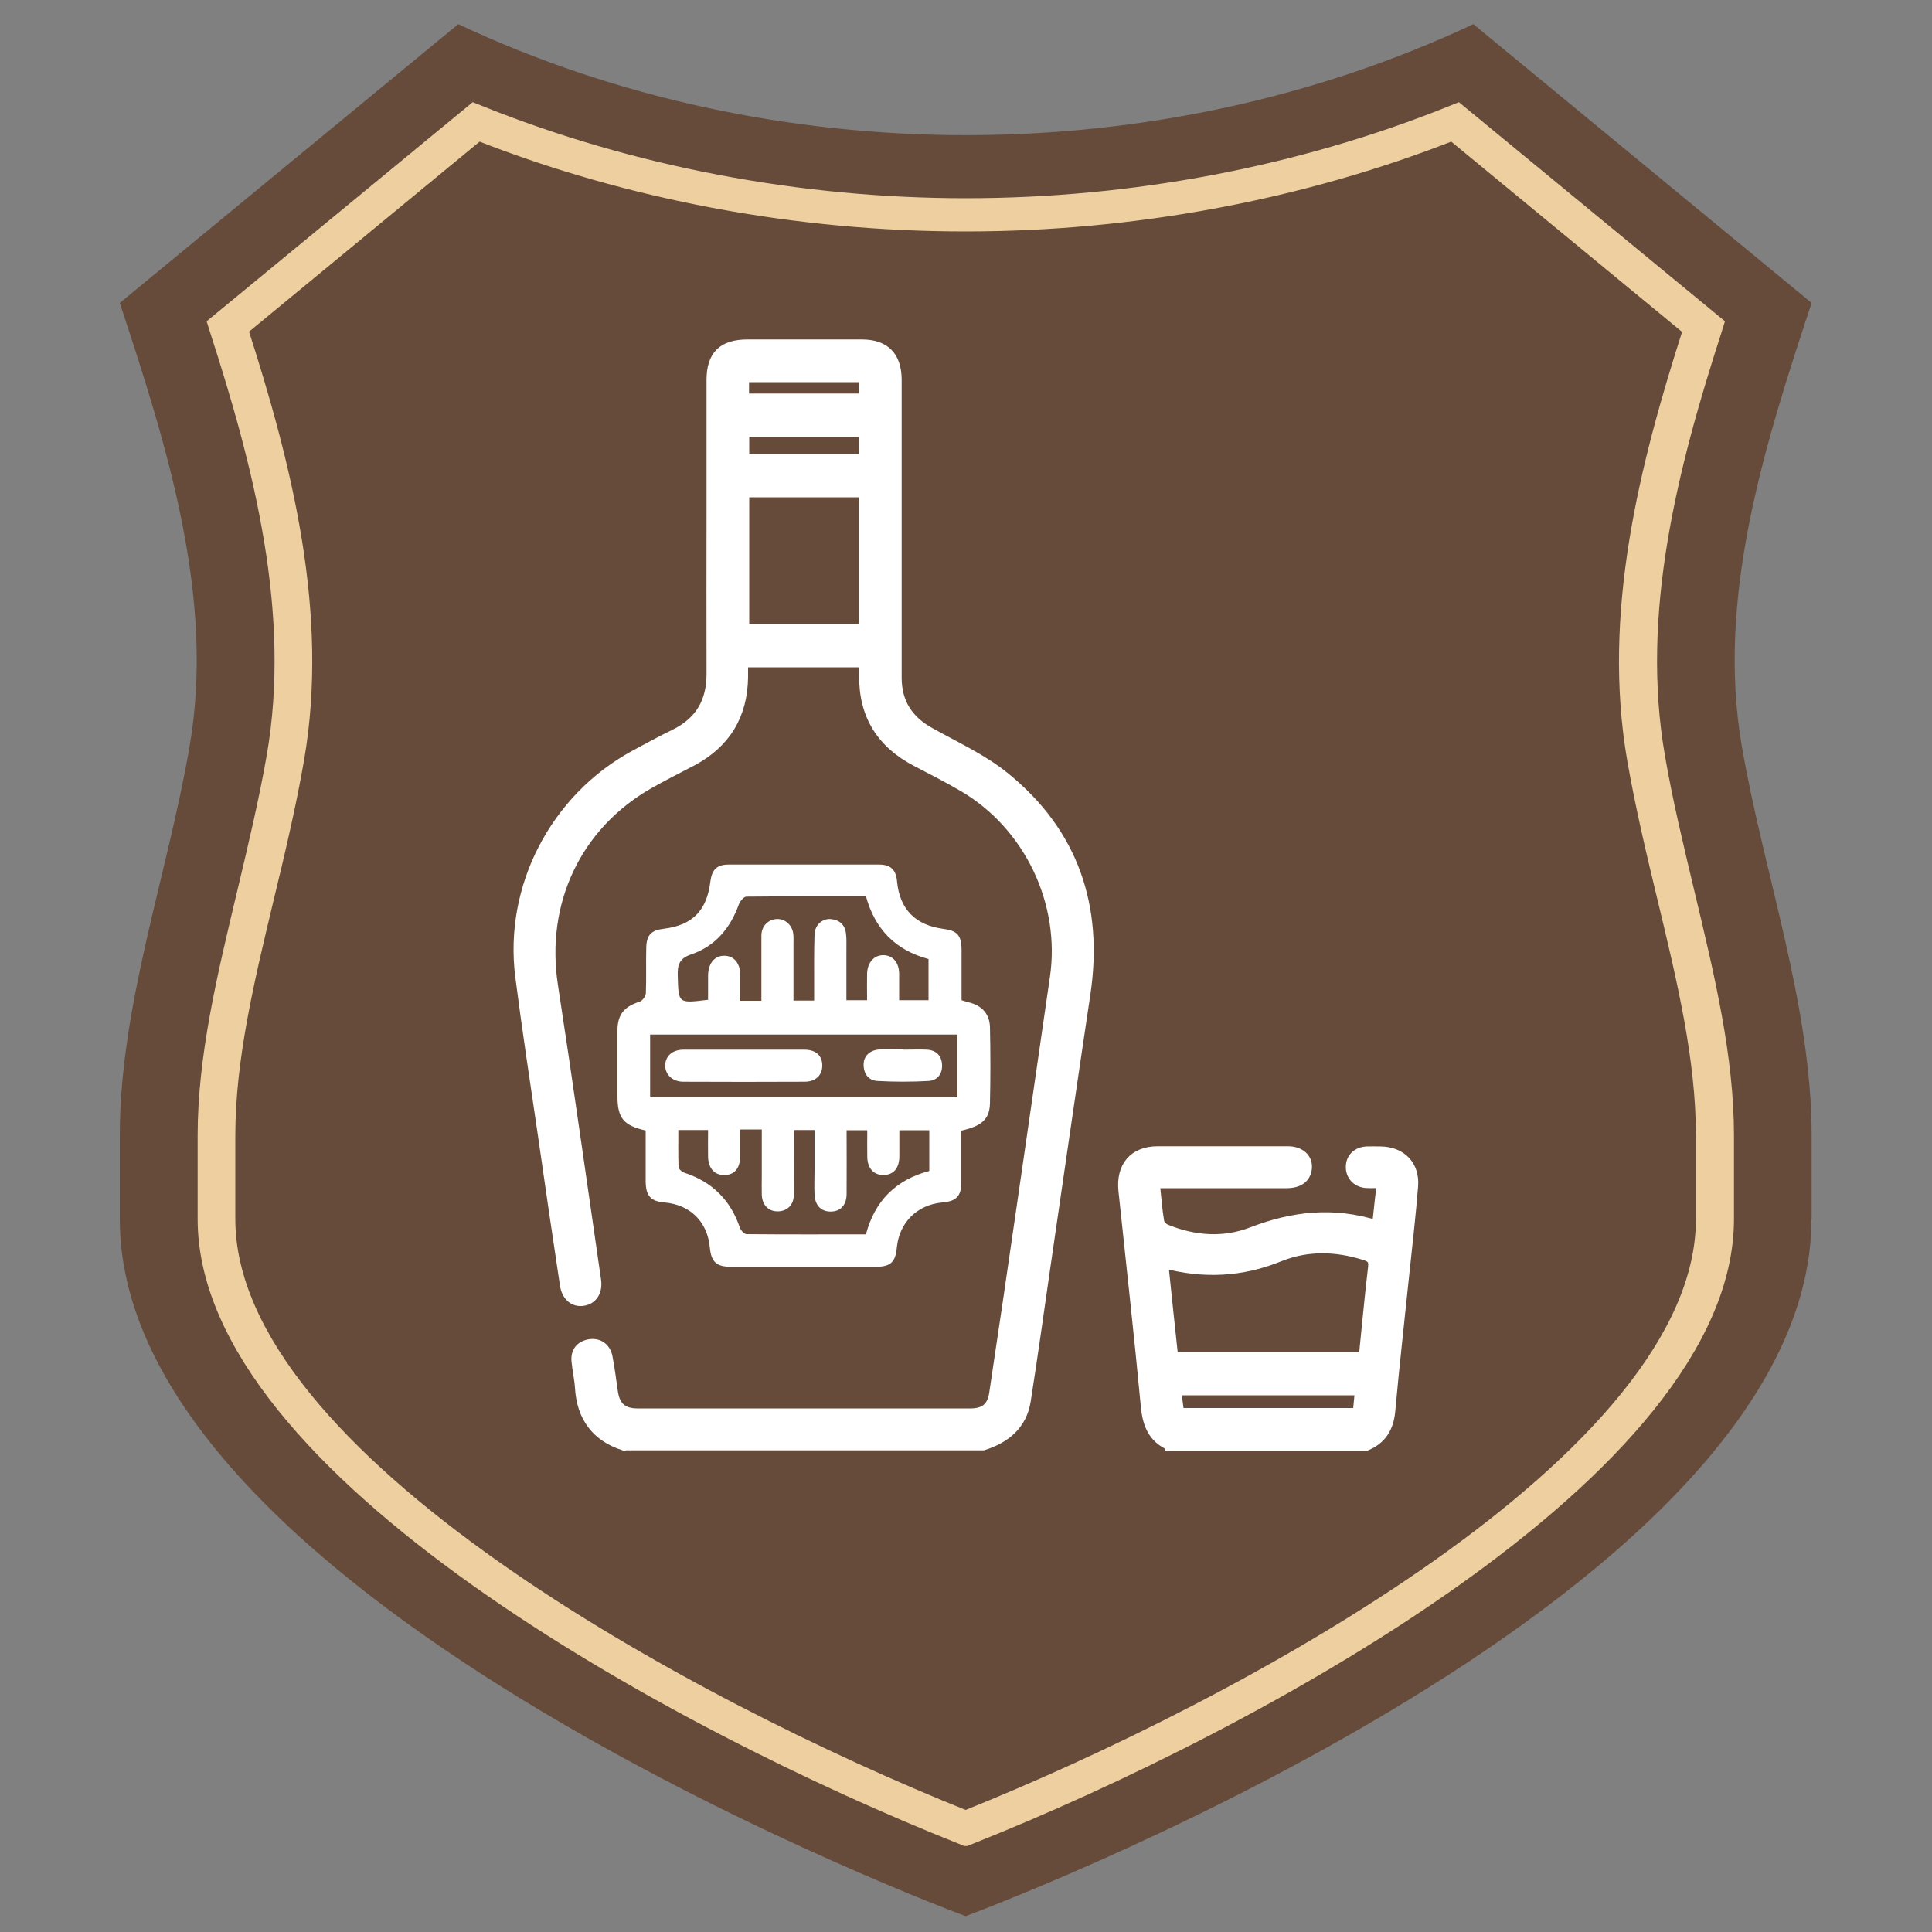
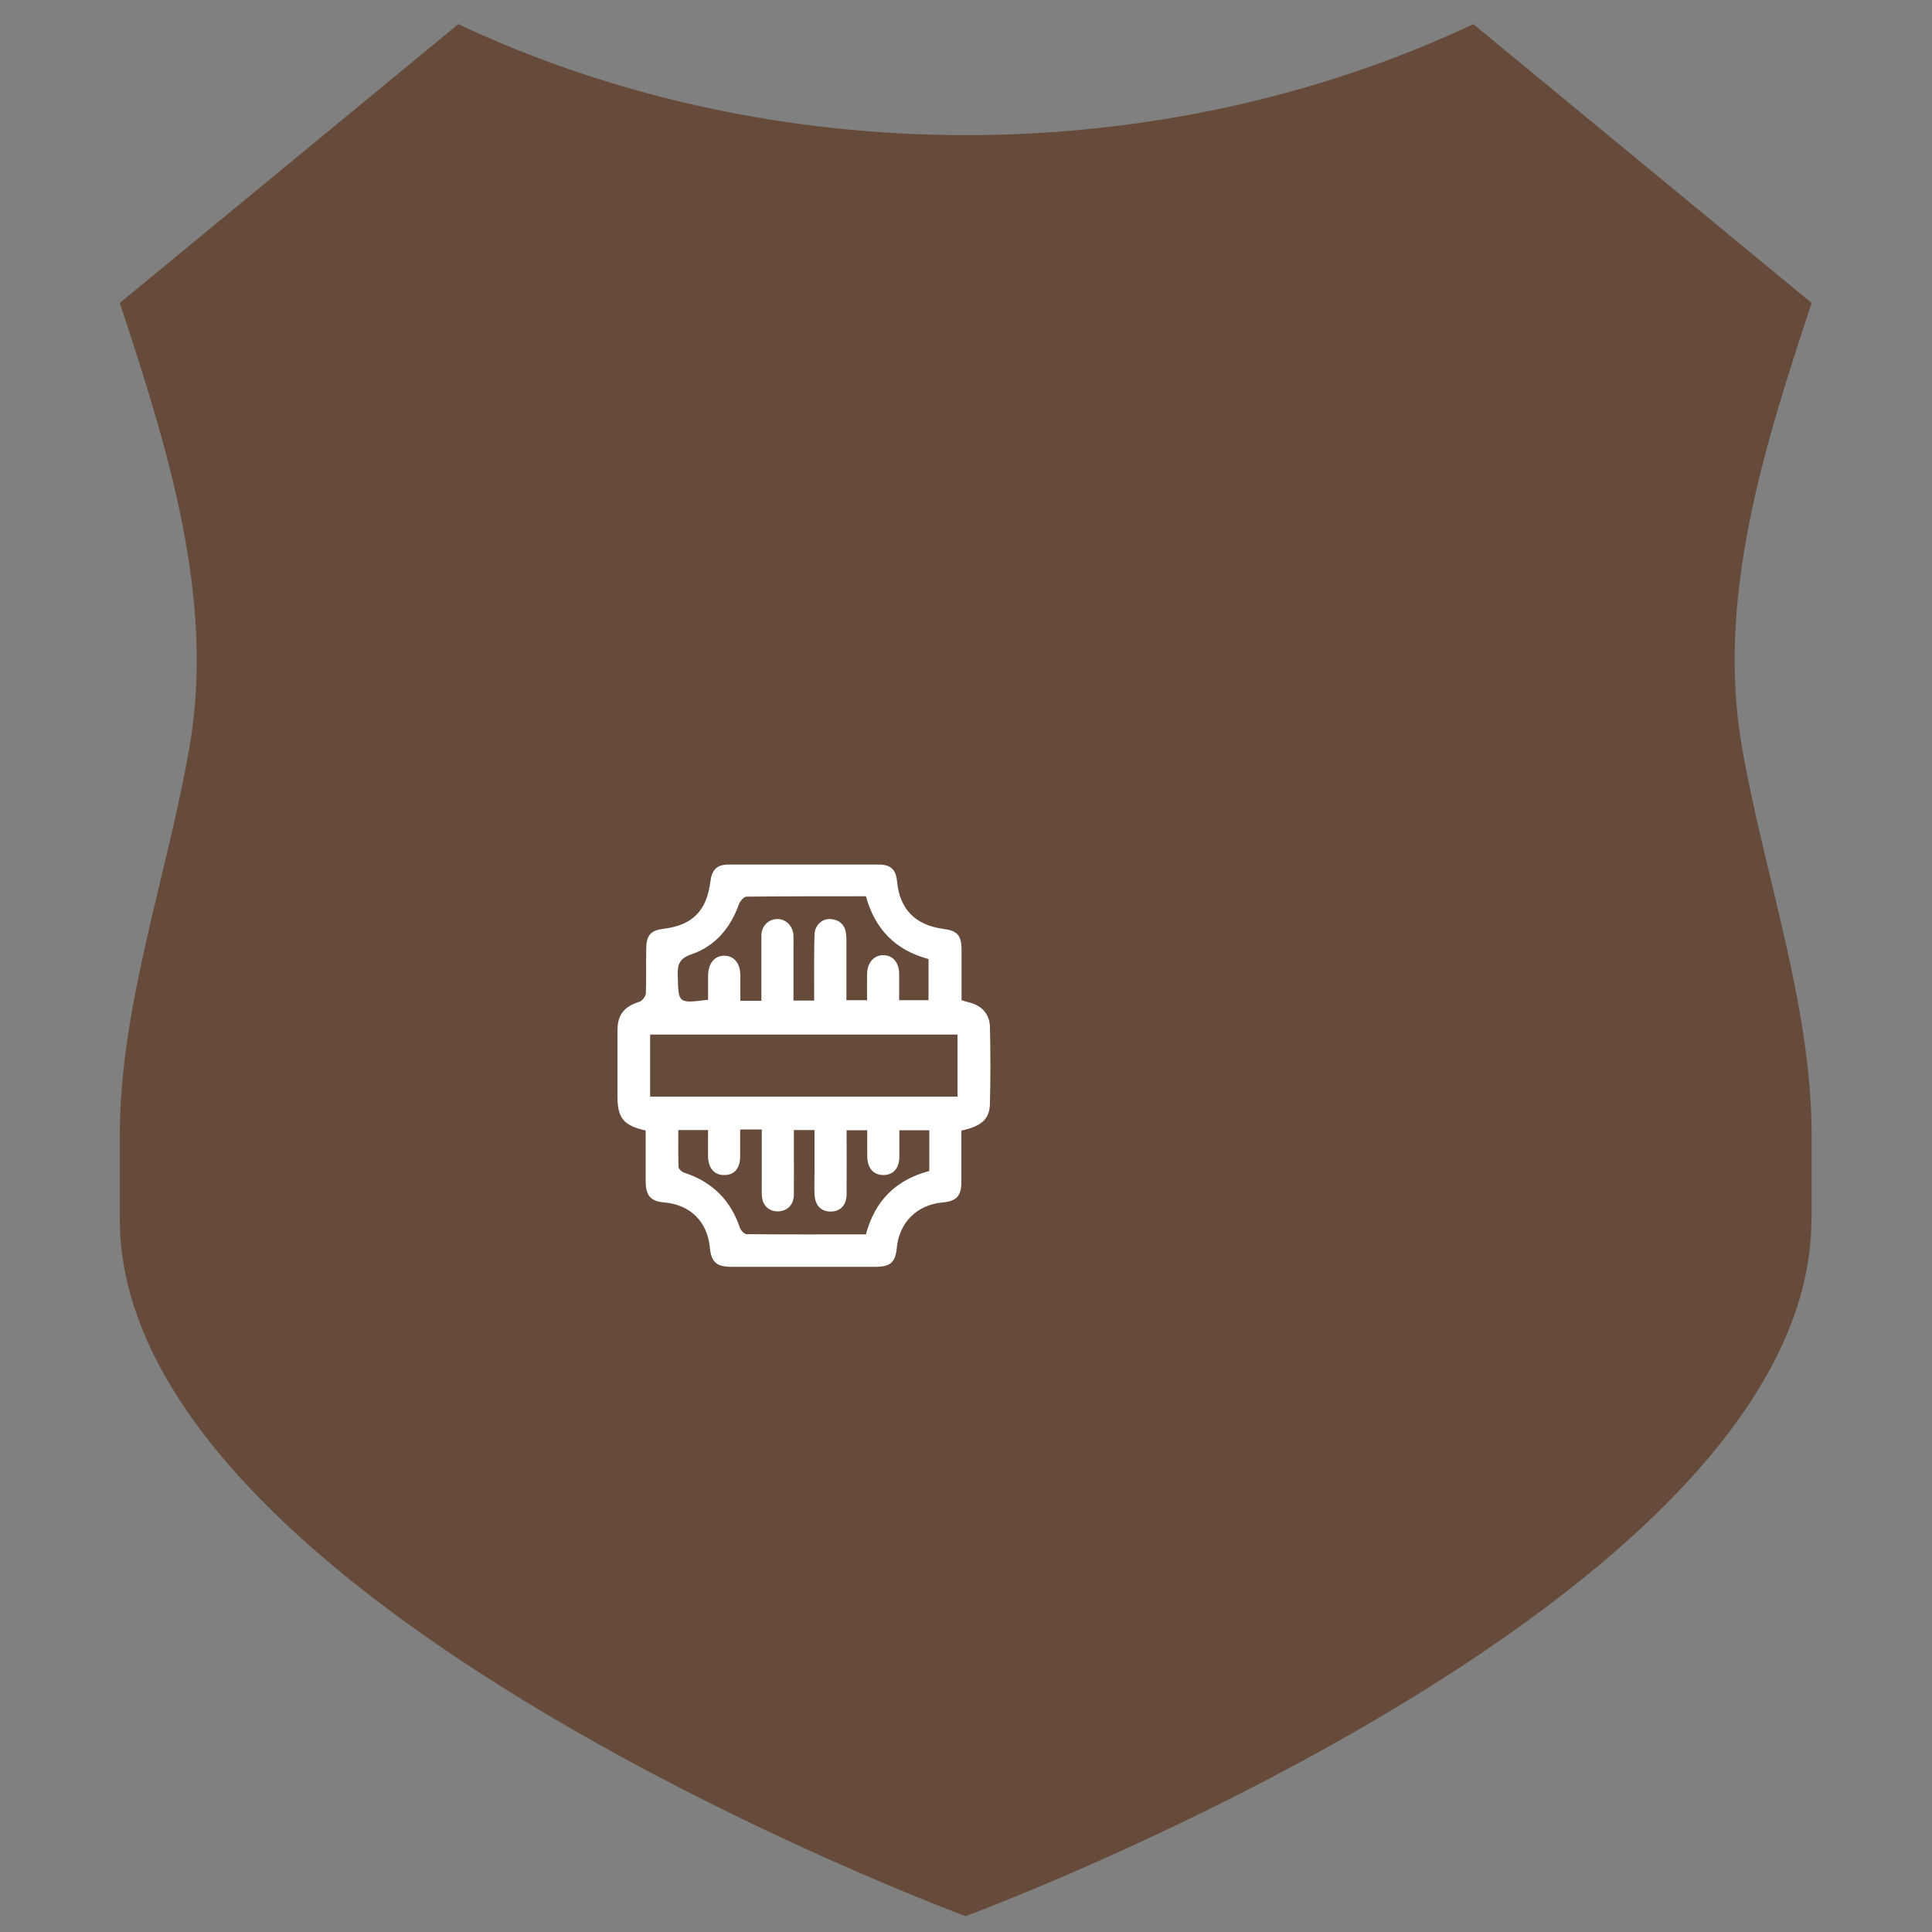
<svg xmlns="http://www.w3.org/2000/svg" id="Ebene_1" data-name="Ebene 1" width="100" height="100" viewBox="0 0 100 100">
  <rect x="0" y="0" width="100" height="100" fill="#808080" stroke="none" />
  <defs>
    <style>
      .cls-1 {
        fill: #664b3b;
      }

      .cls-1, .cls-2 {
        stroke-width: 0px;
      }

      .cls-3 {
        fill: #edcfa0;
        stroke: #eed0a0;
        stroke-width: .7px;
      }

      .cls-3, .cls-4 {
        stroke-miterlimit: 10;
      }

      .cls-4 {
        stroke: #fff;
        stroke-width: .5px;
      }

      .cls-4, .cls-2 {
        fill: #fff;
      }
    </style>
  </defs>
  <g>
    <path class="cls-1" d="M93.76,63.1c0,19.93-43.78,36.08-43.78,36.08h0S6.2,83.02,6.2,63.1v-4.32c0-6.73,2.46-13.46,3.61-20.13h0c1.33-7.68-1.14-15.49-3.61-22.97h0L23.72,1.25h0c16.28,7.66,36.26,7.66,52.54,0h0l17.51,14.43h0c-2.48,7.48-4.94,15.3-3.61,22.97h0c1.16,6.67,3.61,13.39,3.61,20.13v4.32Z" />
-     <path class="cls-3" d="M49.98,95.2l-.27-.11c-14.53-5.78-39.13-19.02-39.13-31.99v-4.32c0-4.07.99-8.18,2.03-12.54.55-2.31,1.12-4.69,1.54-7.08,1.29-7.44-.66-15.03-2.96-22.12l-.09-.29,13.43-11.06.4.16c7.77,3.11,16.44,4.76,25.06,4.76s17.29-1.64,25.06-4.76l.4-.16,13.43,11.06-.09.29c-2.3,7.1-4.25,14.69-2.96,22.12.41,2.39.99,4.77,1.54,7.08,1.04,4.36,2.03,8.47,2.03,12.54v4.32c0,12.97-24.6,26.21-39.13,31.99l-.27.11ZM12.49,17.06c2.29,7.12,4.2,14.73,2.9,22.25-.42,2.41-.99,4.81-1.55,7.13-1.03,4.3-2.01,8.37-2.01,12.34v4.32c0,12.38,23.85,25.23,38.15,30.96,14.3-5.73,38.15-18.57,38.15-30.96v-4.32c0-3.97-.97-8.03-2.01-12.34-.56-2.32-1.13-4.72-1.55-7.13-1.3-7.52.61-15.13,2.9-22.25l-12.29-10.13c-7.84,3.08-16.54,4.7-25.21,4.7s-17.37-1.62-25.21-4.7l-12.29,10.13Z" />
  </g>
  <g>
-     <path class="cls-4" d="M32.29,74.83c-1.45-.47-2.19-1.49-2.28-3.01-.03-.46-.14-.92-.18-1.38-.04-.47.2-.78.67-.87.46-.08.84.16.95.65.12.6.19,1.21.28,1.81.11.77.49,1.12,1.26,1.12,5.75,0,11.5,0,17.25,0,.72,0,1.11-.32,1.21-1.03.48-3.19.95-6.38,1.41-9.57.58-3.98,1.15-7.96,1.73-11.94.57-3.87-1.32-7.86-4.7-9.86-.8-.47-1.62-.89-2.45-1.32-1.82-.94-2.75-2.42-2.72-4.48,0-.17,0-.33,0-.5,0-.04-.01-.07-.03-.16h-6.22c0,.24,0,.49,0,.74-.02,1.98-.9,3.44-2.65,4.37-.74.39-1.49.76-2.21,1.17-3.78,2.15-5.64,6.14-4.98,10.44.78,5.07,1.49,10.16,2.23,15.24.09.59-.18,1.01-.67,1.09-.48.08-.87-.24-.96-.84-.39-2.58-.77-5.17-1.14-7.76-.4-2.73-.82-5.46-1.17-8.2-.59-4.61,1.8-9.21,5.91-11.45.7-.38,1.4-.76,2.12-1.11,1.28-.64,1.87-1.66,1.87-3.09-.01-2.86,0-5.71,0-8.57,0-2.21,0-4.43,0-6.64,0-1.29.58-1.86,1.88-1.86,1.97,0,3.93,0,5.9,0,1.2,0,1.81.61,1.82,1.82,0,1.34,0,2.67,0,4.01,0,3.81,0,7.62,0,11.42,0,1.3.59,2.21,1.71,2.83,1.32.74,2.74,1.38,3.9,2.33,3.55,2.89,4.83,6.7,4.16,11.21-.71,4.73-1.39,9.46-2.08,14.19-.33,2.29-.65,4.59-1.01,6.88-.2,1.25-1.05,1.94-2.21,2.31h-18.59ZM44.71,25.49h-6.18v7.05h6.18v-7.05ZM44.71,23.76v-1.4h-6.18v1.4h6.18ZM38.52,20.62h6.19v-1.09h-6.19v1.09Z" />
-     <path class="cls-4" d="M60.56,74.83c-.88-.39-1.17-1.09-1.26-2.03-.35-3.73-.77-7.45-1.16-11.17-.13-1.26.54-2.05,1.79-2.05,2.24,0,4.49,0,6.73,0,.65,0,1.06.39.99.92-.06.48-.43.75-1.06.75-2.06,0-4.12,0-6.18,0-.2,0-.4,0-.63,0,.08.71.12,1.36.23,1.99.02.15.21.33.37.39,1.45.59,2.97.69,4.4.14,2.12-.82,4.22-1.07,6.49-.35.08-.73.15-1.41.24-2.18-.32,0-.57.02-.82,0-.48-.05-.79-.4-.78-.85,0-.45.33-.77.82-.8.24-.01.48,0,.72,0,1.09.01,1.79.73,1.7,1.81-.12,1.53-.3,3.06-.46,4.59-.24,2.34-.51,4.68-.72,7.03-.08.89-.46,1.5-1.28,1.83h-10.13ZM60.22,65.39c.17,1.66.34,3.25.51,4.84h9.85c.16-1.57.3-3.1.48-4.63.05-.39-.09-.52-.42-.62-1.48-.47-2.97-.51-4.41.07-1.95.79-3.91.9-6.01.34ZM70.38,71.97h-9.49c.05.42.1.79.15,1.16h9.23c.04-.4.07-.76.11-1.16Z" />
    <path class="cls-2" d="M33.44,58.52c-1.17-.26-1.48-.65-1.48-1.78,0-1.13,0-2.26,0-3.4,0-.83.35-1.24,1.14-1.49.15-.05.32-.28.33-.44.03-.78,0-1.56.02-2.34.01-.68.25-.92.92-1,1.47-.18,2.22-.94,2.4-2.45.08-.61.34-.87.94-.87,2.6,0,5.2,0,7.79,0,.6,0,.88.27.93.87.14,1.45.95,2.27,2.41,2.46.7.09.92.33.93,1.05,0,.87,0,1.74,0,2.64.13.04.25.08.37.11.67.16,1.08.59,1.1,1.28.03,1.32.03,2.63,0,3.95-.02.82-.43,1.18-1.48,1.41,0,.88,0,1.77,0,2.66,0,.73-.26,1-.99,1.06-1.3.12-2.22,1.03-2.35,2.33-.07.76-.32,1-1.11,1-2.49,0-4.97,0-7.46,0-.77,0-1.04-.25-1.11-1.01-.13-1.33-1.01-2.2-2.34-2.32-.72-.06-.97-.34-.98-1.08,0-.87,0-1.74,0-2.65ZM38.31,58.49c0,.51,0,.95,0,1.39-.01.59-.3.93-.79.94-.52.02-.85-.33-.87-.93-.01-.46,0-.92,0-1.4h-1.54c0,.65-.01,1.28.01,1.9,0,.11.17.27.3.31,1.44.47,2.4,1.42,2.88,2.86.05.13.23.32.34.32,2.06.02,4.11.01,6.18.01.46-1.73,1.54-2.82,3.28-3.28v-2.11h-1.55c0,.49,0,.93,0,1.38-.01.59-.3.92-.8.94-.52.01-.85-.34-.86-.94-.01-.46,0-.92,0-1.38h-1.07c0,1.13.01,2.23,0,3.32-.01.58-.34.9-.85.89-.48-.01-.78-.32-.81-.88-.02-.43,0-.85,0-1.28,0-.68,0-1.37,0-2.06h-1.07c0,.25,0,.47,0,.69,0,.89.01,1.78,0,2.67-.01.53-.36.85-.84.85-.48,0-.8-.33-.82-.86-.01-.31,0-.63,0-.95,0-.81,0-1.62,0-2.43h-1.09ZM36.65,51.78c0-.46,0-.88,0-1.3.01-.63.35-1.03.86-1.01.49.01.8.39.81,1,0,.44,0,.88,0,1.33h1.09c0-.24,0-.44,0-.64,0-.91,0-1.82,0-2.73,0-.49.34-.83.78-.86.43-.03.81.3.87.76.02.16.01.33.01.5,0,.98,0,1.96,0,2.96h1.07c0-.28,0-.52,0-.76,0-.89-.01-1.78.02-2.67.02-.48.4-.82.83-.79.47.04.75.3.8.77.03.24.02.48.02.72,0,.9,0,1.8,0,2.71h1.07c0-.49-.01-.93,0-1.38.02-.59.38-.97.87-.95.47.02.78.38.79.95,0,.46,0,.91,0,1.38h1.52v-2.13c-1.71-.46-2.77-1.54-3.24-3.25-2.07,0-4.13,0-6.19.02-.13,0-.33.24-.39.41-.44,1.22-1.22,2.15-2.44,2.57-.63.21-.74.53-.72,1.11.04,1.44.01,1.44,1.55,1.25ZM49.56,53.55h-15.91v3.21h15.91v-3.21Z" />
-     <path class="cls-2" d="M38.5,54.33c1.04,0,2.07,0,3.11,0,.6,0,.93.28.95.78.02.52-.32.88-.92.88-2.09.01-4.18.01-6.27,0-.58,0-.96-.39-.94-.88.03-.47.39-.78.96-.78,1.04,0,2.07,0,3.11,0Z" />
-     <path class="cls-2" d="M46.76,54.33c.41,0,.81-.02,1.22,0,.47.03.75.3.78.77.03.48-.24.82-.69.85-.88.05-1.78.05-2.66,0-.46-.03-.71-.37-.71-.85,0-.45.34-.76.84-.78.41-.02.81,0,1.22,0,0,0,0,0,0,0Z" />
  </g>
</svg>